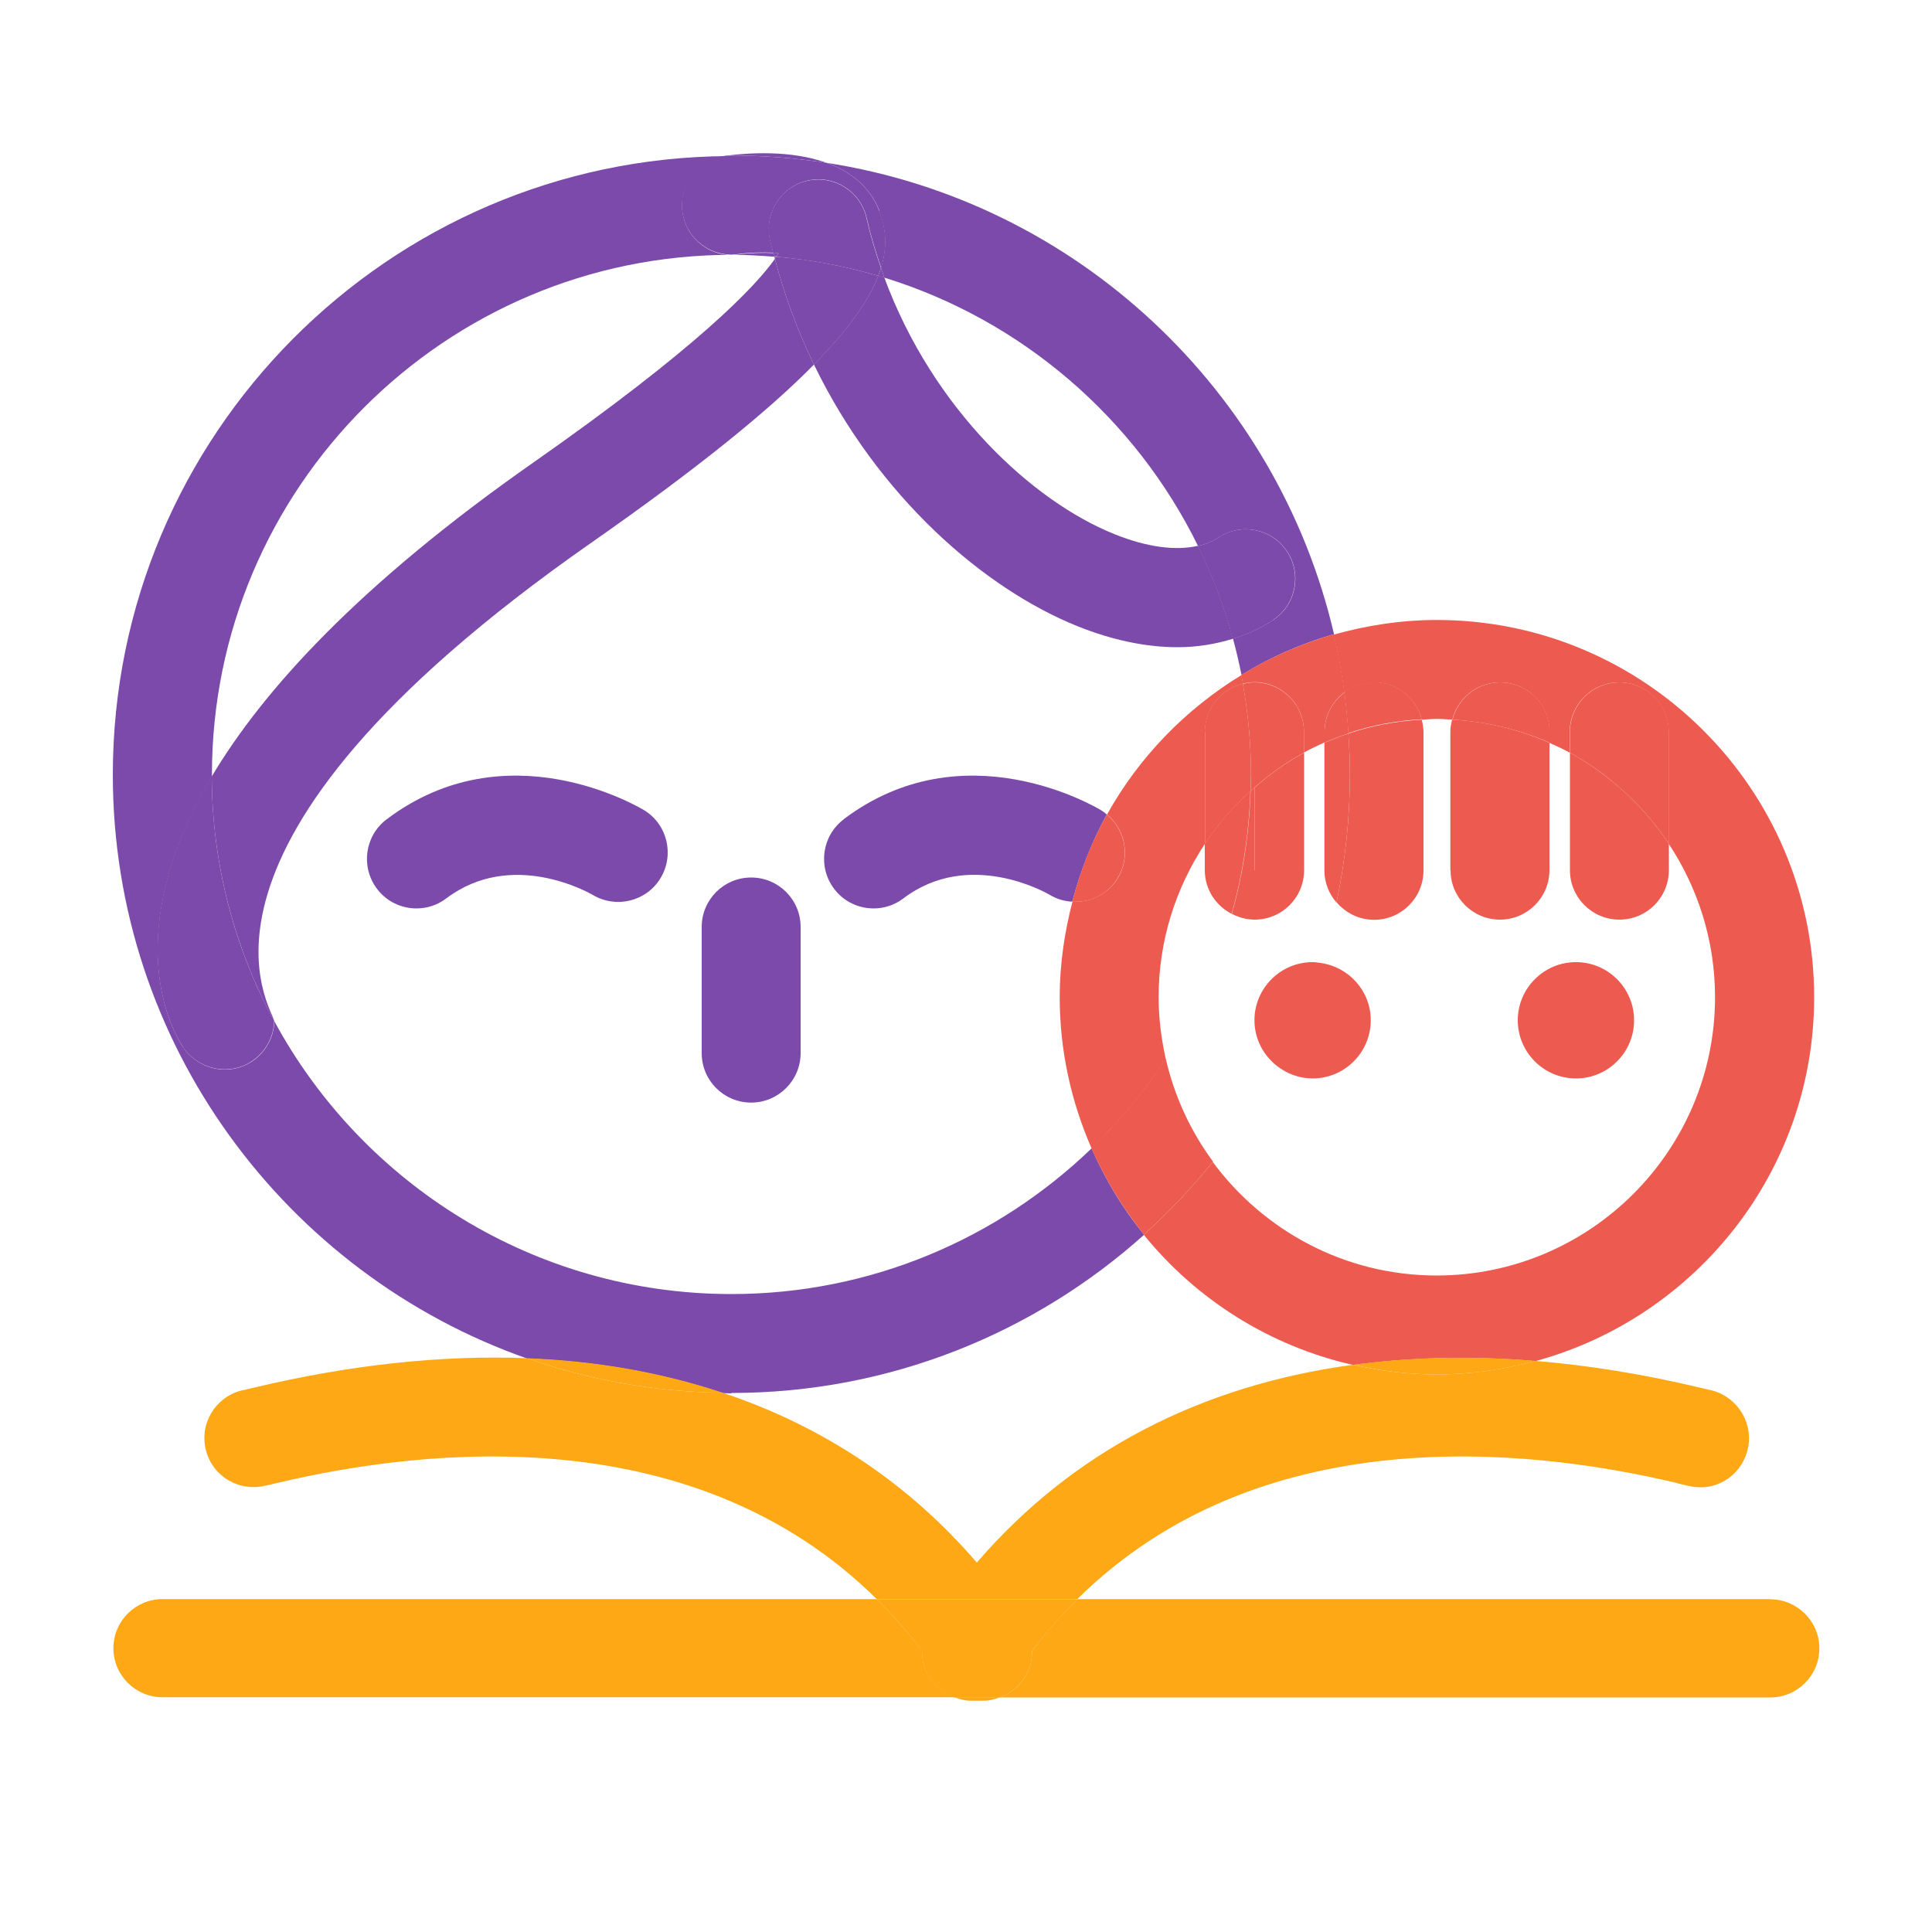
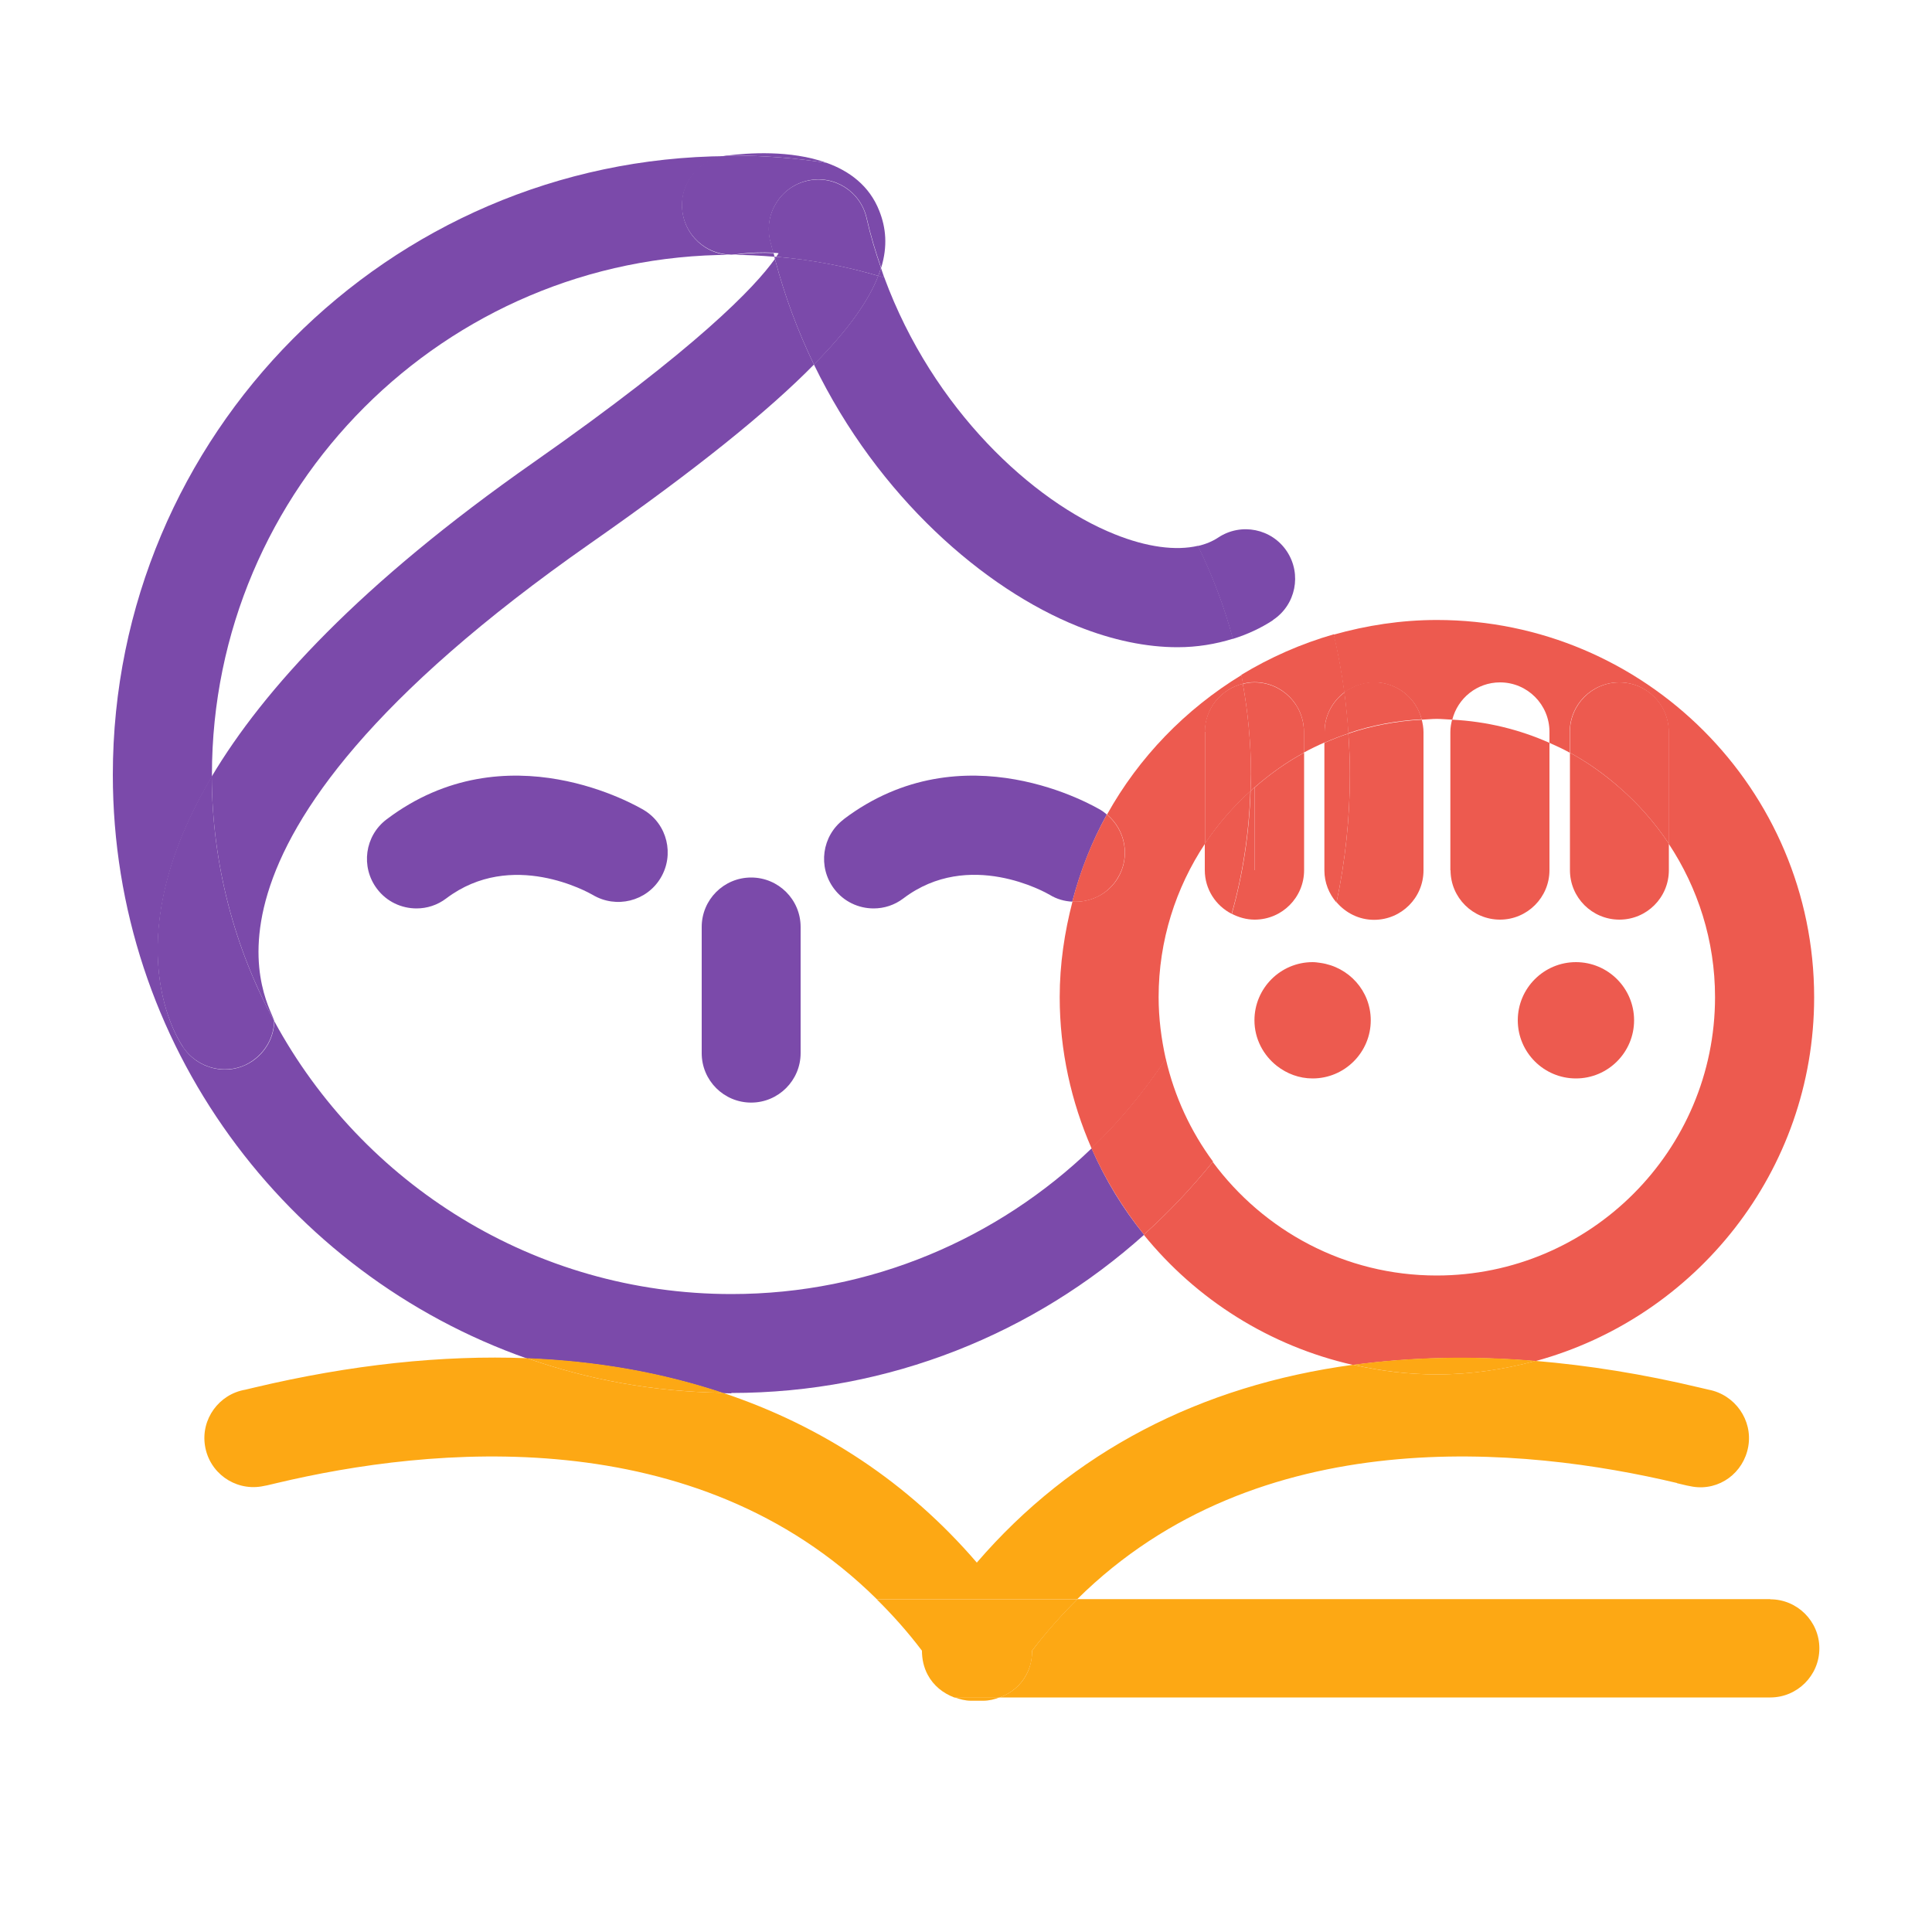
<svg xmlns="http://www.w3.org/2000/svg" id="Layer_1" data-name="Layer 1" viewBox="0 0 100 100">
  <defs>
    <style>
      .cls-1 {
        fill: none;
      }

      .cls-2 {
        fill: #ed5a4f;
      }

      .cls-3 {
        fill: #fda814;
      }

      .cls-4 {
        fill: #7b4aaa;
      }
    </style>
  </defs>
  <g>
    <path class="cls-1" d="M59.22,63.9c-5.67,5.09-13.16,8.19-21.37,8.19-.15,0-.29,0-.44-.01,5.16,1.73,9.6,4.67,13.15,8.79,4.93-5.72,11.56-9.16,19.48-10.24-4.33-.98-8.12-3.4-10.84-6.74Z" />
    <path class="cls-1" d="M55.5,46.67c-.4-.02-.8-.13-1.16-.35-.2-.12-4.19-2.39-7.58.18-.46.35-1.01.52-1.54.52-.78,0-1.54-.35-2.05-1.02-.85-1.13-.63-2.74.5-3.59,6.21-4.7,13.03-.65,13.32-.48.11.07.21.15.31.23,1.65-2.97,4.06-5.46,6.96-7.22-.12-.63-.27-1.26-.44-1.87-.9.28-1.86.44-2.87.44-1.62,0-3.36-.36-5.16-1.08-4.84-1.94-10.33-6.69-13.66-13.55-2.36,2.4-6.04,5.39-11.58,9.26-21.25,14.85-16.83,23.2-16.78,23.29.3.45.43.95.42,1.44,4.56,8.4,13.45,14.12,23.66,14.12,7.23,0,13.8-2.87,18.64-7.54-1.05-2.4-1.65-5.04-1.65-7.83,0-1.71.24-3.36.66-4.94ZM34.19,45.45c-.73,1.21-2.3,1.59-3.51.87-.2-.12-4.19-2.39-7.58.18-.46.35-1.01.52-1.54.52-.78,0-1.54-.35-2.05-1.02-.85-1.13-.63-2.74.5-3.59,6.21-4.7,13.03-.65,13.32-.48,1.21.73,1.59,2.31.86,3.52ZM41.44,54.52c0,1.42-1.15,2.56-2.56,2.56s-2.56-1.15-2.56-2.56v-6.53c0-1.42,1.15-2.56,2.56-2.56s2.56,1.15,2.56,2.56v6.53Z" />
    <path class="cls-1" d="M57.69,27.66c1.66.66,3.16.86,4.32.6-3.24-6.6-9.11-11.69-16.24-13.89,2.53,6.84,7.7,11.6,11.92,13.29Z" />
-     <path class="cls-1" d="M27.61,23.93c8.49-5.93,11.45-9.07,12.49-10.53-.01-.04-.02-.08-.03-.12-.73-.06-1.47-.1-2.22-.1-14.83,0-26.9,12.07-26.9,26.9,0,.04,0,.08,0,.11,2.67-4.5,7.66-9.98,16.66-16.26Z" />
-     <path class="cls-4" d="M45.5,10.92c.35.88.44,1.83.1,2.95.06.17.11.34.17.5,7.13,2.2,13,7.29,16.24,13.89.4-.09.75-.24,1.06-.44,1.18-.78,2.77-.46,3.55.72.78,1.18.46,2.77-.72,3.55-.64.42-1.34.74-2.08.97.17.62.31,1.24.44,1.87,1.48-.9,3.08-1.62,4.79-2.1-2.93-12.61-13.32-22.39-26.25-24.4,1.17.43,2.2,1.18,2.72,2.48Z" />
    <path class="cls-4" d="M37.85,72.1c8.2,0,15.69-3.1,21.37-8.19-1.1-1.35-2.01-2.85-2.72-4.47-4.84,4.66-11.41,7.54-18.64,7.54-10.21,0-19.11-5.72-23.66-14.12-.02.81-.43,1.59-1.16,2.08-.43.28-.91.42-1.39.42-.85,0-1.68-.42-2.18-1.17-.53-.79-3.37-5.78,1.5-13.99,0-.04,0-.08,0-.11,0-14.83,12.07-26.9,26.9-26.9.75,0,1.49.04,2.22.1-.02-.06-.03-.13-.05-.19-.56-.03-1.23-.01-1.82.07-1.4.2-2.69-.78-2.89-2.18-.2-1.4.77-2.69,2.17-2.89.05,0,.11-.01.16-.02-17.56.11-31.82,14.43-31.82,32.02,0,13.95,8.98,25.84,21.45,30.22,3.62.14,7.01.75,10.13,1.79.15,0,.29.01.44.01Z" />
    <path class="cls-4" d="M43.67,42.41c-1.13.85-1.35,2.46-.5,3.59.5.67,1.27,1.02,2.05,1.02.54,0,1.08-.17,1.54-.52,3.39-2.57,7.38-.3,7.58-.18.36.22.76.33,1.16.35.42-1.59,1.01-3.1,1.79-4.51-.1-.08-.19-.16-.31-.23-.29-.17-7.11-4.22-13.32.48Z" />
    <path class="cls-4" d="M33.33,41.93c-.29-.17-7.11-4.22-13.32.48-1.13.85-1.35,2.46-.5,3.59.5.67,1.27,1.02,2.05,1.02.54,0,1.08-.17,1.54-.52,3.39-2.56,7.37-.3,7.58-.18,1.21.72,2.78.34,3.51-.87.73-1.21.35-2.79-.86-3.52Z" />
    <path class="cls-4" d="M42.79,8.43c-1.88-.68-4.1-.51-5.14-.38.07,0,.14,0,.2,0,1.68,0,3.33.13,4.94.38Z" />
    <path class="cls-4" d="M30.55,28.13c5.54-3.87,9.22-6.86,11.58-9.26-.82-1.7-1.51-3.52-2.02-5.47-1.04,1.46-4.01,4.59-12.49,10.53-8.99,6.29-13.98,11.76-16.66,16.26.02,4.58,1.19,8.89,3.23,12.67.01-.59-6.34-8.86,16.36-24.73Z" />
    <path class="cls-4" d="M9.46,54.18c.5.75,1.34,1.17,2.18,1.17.48,0,.96-.13,1.39-.42.73-.49,1.14-1.27,1.16-2.08-2.05-3.77-3.21-8.09-3.23-12.67-4.87,8.21-2.03,13.2-1.5,13.99Z" />
    <path class="cls-4" d="M35.32,10.97c.2,1.4,1.49,2.38,2.89,2.18.59-.08,1.26-.1,1.82-.07-.06-.22-.12-.43-.17-.66-.31-1.38.55-2.75,1.93-3.07,1.38-.32,2.75.55,3.07,1.93.2.89.46,1.75.75,2.58.34-1.12.25-2.07-.1-2.95-.51-1.3-1.55-2.06-2.72-2.48-1.61-.25-3.26-.38-4.94-.38-.07,0-.14,0-.2,0-.05,0-.11.01-.16.02-1.4.2-2.37,1.49-2.17,2.89Z" />
    <path class="cls-4" d="M40.19,13.29s-.07,0-.11,0c.01.04.02.08.03.12.03-.04.05-.08.08-.11Z" />
    <path class="cls-4" d="M42.13,18.87c3.33,6.86,8.82,11.61,13.66,13.55,1.8.72,3.55,1.08,5.16,1.08,1.01,0,1.97-.16,2.87-.44-.45-1.67-1.06-3.28-1.81-4.81-1.15.27-2.66.07-4.32-.6-4.22-1.69-9.4-6.45-11.92-13.29-.1-.03-.21-.06-.31-.09-.49,1.27-1.52,2.76-3.33,4.59Z" />
    <path class="cls-4" d="M45.77,14.37c-.06-.16-.11-.33-.17-.5-.04.13-.09.27-.14.41.1.03.21.06.31.09Z" />
    <path class="cls-4" d="M65.89,32.09c1.18-.78,1.5-2.37.72-3.55-.78-1.18-2.37-1.5-3.55-.72-.3.2-.66.35-1.06.44.75,1.53,1.36,3.13,1.81,4.81.74-.23,1.44-.55,2.08-.97Z" />
-     <path class="cls-4" d="M40.31,13.1c-.09,0-.19-.01-.28-.02.02.06.03.13.05.19.04,0,.07,0,.11,0,.04-.06.09-.13.12-.18Z" />
    <path class="cls-4" d="M40.19,13.29s-.05.07-.08.11c.51,1.95,1.2,3.77,2.02,5.47,1.81-1.83,2.84-3.32,3.33-4.59-1.69-.5-3.46-.84-5.27-.99Z" />
    <path class="cls-4" d="M40.19,13.29c1.81.16,3.58.49,5.27.99.05-.14.1-.28.14-.41-.29-.83-.55-1.69-.75-2.58-.31-1.38-1.69-2.25-3.07-1.93-1.38.31-2.24,1.69-1.93,3.07.05.22.12.44.17.66.1,0,.19,0,.28.02-.04.06-.08.12-.12.18Z" />
    <path class="cls-2" d="M71.12,35.32c1.19,0,2.19.82,2.47,1.93.26-.01.52-.04.78-.04s.53.03.8.04c.28-1.11,1.28-1.93,2.47-1.93,1.42,0,2.56,1.15,2.56,2.56v.57c.36.16.71.32,1.05.51v-1.08c0-1.42,1.15-2.56,2.56-2.56s2.56,1.15,2.56,2.56v5.79c1.51,2.28,2.4,5.01,2.4,7.94,0,7.94-6.46,14.41-14.41,14.41-4.75,0-8.96-2.32-11.59-5.88-1.09,1.35-2.28,2.61-3.57,3.77,2.71,3.34,6.5,5.76,10.84,6.74,2.97-.4,6.12-.48,9.44-.2,8.29-2.26,14.42-9.83,14.42-18.83,0-10.77-8.76-19.53-19.53-19.53-1.85,0-3.64.28-5.34.76.23.98.41,1.98.55,3,.43-.32.96-.52,1.54-.52Z" />
    <path class="cls-2" d="M60.34,54.81c-.23-1.03-.37-2.1-.37-3.2,0-2.93.89-5.66,2.4-7.94v-5.79c0-1.21.84-2.22,1.97-2.49-.03-.15-.05-.3-.08-.45-2.9,1.77-5.31,4.25-6.96,7.22.96.8,1.22,2.19.56,3.29-.51.84-1.43,1.27-2.35,1.22-.41,1.58-.66,3.23-.66,4.94,0,2.78.6,5.43,1.65,7.83,1.45-1.39,2.74-2.95,3.85-4.63Z" />
    <path class="cls-2" d="M64.33,35.39c.19-.05.39-.08.6-.08,1.42,0,2.56,1.15,2.56,2.56v1.08c.35-.19.7-.36,1.07-.52v-.56c0-.84.41-1.57,1.03-2.04-.14-1.02-.32-2.02-.55-3-1.7.49-3.31,1.2-4.79,2.1.03.15.05.3.08.45Z" />
    <path class="cls-2" d="M62.79,60.13c-1.16-1.57-2-3.37-2.45-5.33-1.11,1.68-2.4,3.24-3.85,4.63.71,1.61,1.63,3.11,2.72,4.47,1.29-1.16,2.48-2.42,3.57-3.77Z" />
    <path class="cls-2" d="M57.85,45.45c.67-1.1.4-2.49-.56-3.29-.78,1.4-1.38,2.92-1.79,4.51.92.06,1.84-.37,2.35-1.22Z" />
    <path class="cls-2" d="M63.75,47.3c.57-2.03.9-4.17.97-6.36-.89.81-1.69,1.72-2.36,2.73v1.37c0,.99.57,1.84,1.39,2.26Z" />
    <path class="cls-2" d="M64.93,45.04v-4.28c-.07.06-.14.12-.2.18-.07,2.2-.4,4.33-.97,6.36.35.18.75.3,1.18.3,1.42,0,2.56-1.15,2.56-2.56v-6.08c-.92.5-1.78,1.11-2.56,1.8v4.28Z" />
    <path class="cls-2" d="M62.37,37.88v5.79c.67-1.01,1.47-1.92,2.36-2.73,0-.29.02-.58.02-.87,0-1.6-.15-3.16-.42-4.68-1.13.27-1.97,1.28-1.97,2.49Z" />
    <path class="cls-2" d="M64.73,40.94c.07-.06.13-.12.2-.18v-2.88,2.88c.79-.69,1.64-1.3,2.56-1.8v-1.08c0-1.42-1.15-2.56-2.56-2.56-.21,0-.4.03-.6.08.27,1.52.42,3.09.42,4.68,0,.29-.01.58-.02.87Z" />
    <path class="cls-2" d="M69.87,40.08c0,2.27-.24,4.48-.69,6.62.47.55,1.16.91,1.94.91,1.42,0,2.56-1.15,2.56-2.56v-7.16c0-.22-.04-.43-.09-.64-1.32.07-2.59.31-3.8.72.05.7.08,1.4.08,2.11ZM71.12,37.88v7.16-7.16Z" />
    <path class="cls-2" d="M69.18,46.7c.45-2.14.69-4.35.69-6.62,0-.71-.03-1.41-.08-2.11-.42.14-.83.3-1.24.48v6.6c0,.64.24,1.21.62,1.66Z" />
    <path class="cls-2" d="M73.59,37.24c-.28-1.11-1.28-1.93-2.47-1.93-.58,0-1.11.2-1.54.52.09.7.16,1.41.21,2.12,1.2-.41,2.48-.65,3.8-.72Z" />
    <path class="cls-2" d="M69.59,35.84c-.62.47-1.03,1.2-1.03,2.04v.56c.4-.18.82-.34,1.24-.48-.05-.71-.12-1.42-.21-2.12Z" />
    <path class="cls-2" d="M75.08,45.04c0,1.42,1.15,2.56,2.56,2.56s2.56-1.15,2.56-2.56v-6.59c-1.55-.69-3.25-1.11-5.04-1.2-.05.2-.09.41-.09.64v7.16ZM77.65,37.88v7.16-7.16Z" />
-     <path class="cls-2" d="M80.21,37.88c0-1.42-1.15-2.56-2.56-2.56-1.19,0-2.19.82-2.47,1.93,1.78.1,3.48.51,5.04,1.2v-.57Z" />
    <path class="cls-2" d="M83.82,47.6c1.42,0,2.56-1.15,2.56-2.56v-1.37c-.72-1.08-1.58-2.06-2.56-2.91v4.28-4.28c-.79-.69-1.64-1.3-2.56-1.8v6.08c0,1.42,1.15,2.56,2.56,2.56Z" />
    <path class="cls-2" d="M83.82,37.88v2.88c.98.85,1.84,1.83,2.56,2.91v-5.79c0-1.42-1.15-2.56-2.56-2.56s-2.56,1.15-2.56,2.56v1.08c.92.5,1.78,1.11,2.56,1.8v-2.88Z" />
-     <path class="cls-3" d="M48.03,86.69c-.21-.39-.31-.82-.3-1.25-.75-.98-1.54-1.86-2.35-2.67H8.41c-1.4,0-2.54,1.14-2.54,2.54s1.14,2.54,2.54,2.54h40.99c-.57-.21-1.07-.61-1.37-1.17Z" />
    <path class="cls-3" d="M91.63,82.77h-35.86c-.82.81-1.61,1.69-2.35,2.67,0,.43-.09.86-.3,1.25-.3.56-.79.95-1.37,1.17h39.88c1.4,0,2.54-1.14,2.54-2.54s-1.14-2.54-2.54-2.54Z" />
    <path class="cls-3" d="M50.27,88.03h.61c.31,0,.6-.07.87-.18h-2.36c.28.1.57.18.87.18Z" />
    <path class="cls-3" d="M86.8,76.77c.4.1.68.16.82.18,1.37.22,2.63-.71,2.87-2.08.24-1.37-.69-2.68-2.05-2.94-.09-.02-.25-.06-.47-.11-2.93-.7-5.76-1.15-8.49-1.38-1.63.44-3.34.7-5.11.7-1.49,0-2.93-.18-4.33-.5-7.92,1.07-14.55,4.51-19.48,10.24-3.55-4.13-7.99-7.07-13.15-8.79-3.55-.05-6.95-.67-10.13-1.79-4.38-.17-9.11.33-14.12,1.52-.21.05-.36.09-.46.11-1.37.23-2.31,1.53-2.09,2.9.22,1.39,1.52,2.33,2.91,2.11.14-.02.42-.08.82-.18,7.91-1.88,21.65-3.27,31.03,6h10.4c9.38-9.27,23.12-7.88,31.03-6Z" />
    <path class="cls-3" d="M27.28,70.3c3.18,1.12,6.59,1.74,10.13,1.79-3.12-1.04-6.51-1.65-10.13-1.79Z" />
    <path class="cls-3" d="M70.05,70.64c1.39.32,2.84.5,4.33.5,1.77,0,3.48-.26,5.11-.7-3.32-.28-6.47-.2-9.44.2Z" />
    <path class="cls-3" d="M53.12,86.69c.21-.39.31-.82.3-1.25.75-.98,1.54-1.86,2.35-2.67h-10.4c.82.81,1.61,1.69,2.35,2.67,0,.43.09.86.3,1.25.3.56.79.95,1.37,1.17h2.36c.57-.21,1.07-.61,1.37-1.17Z" />
    <path class="cls-4" d="M38.88,45.42c-1.42,0-2.56,1.15-2.56,2.56v6.53c0,1.42,1.15,2.56,2.56,2.56s2.56-1.15,2.56-2.56v-6.53c0-1.42-1.15-2.56-2.56-2.56Z" />
  </g>
  <g>
    <path class="cls-2" d="M81.57,49.8c-1.66,0-3.01,1.35-3.01,3.01s1.35,3.01,3.01,3.01,3.01-1.35,3.01-3.01-1.35-3.01-3.01-3.01Z" />
    <path class="cls-2" d="M68.35,49.84c-.14-.02-.27-.04-.41-.04-1.66,0-3.01,1.35-3.01,3.01,0,.96.46,1.81,1.16,2.36.51.4,1.15.65,1.85.65,1.66,0,3.01-1.35,3.01-3.01,0-1.52-1.13-2.76-2.6-2.97Z" />
  </g>
</svg>